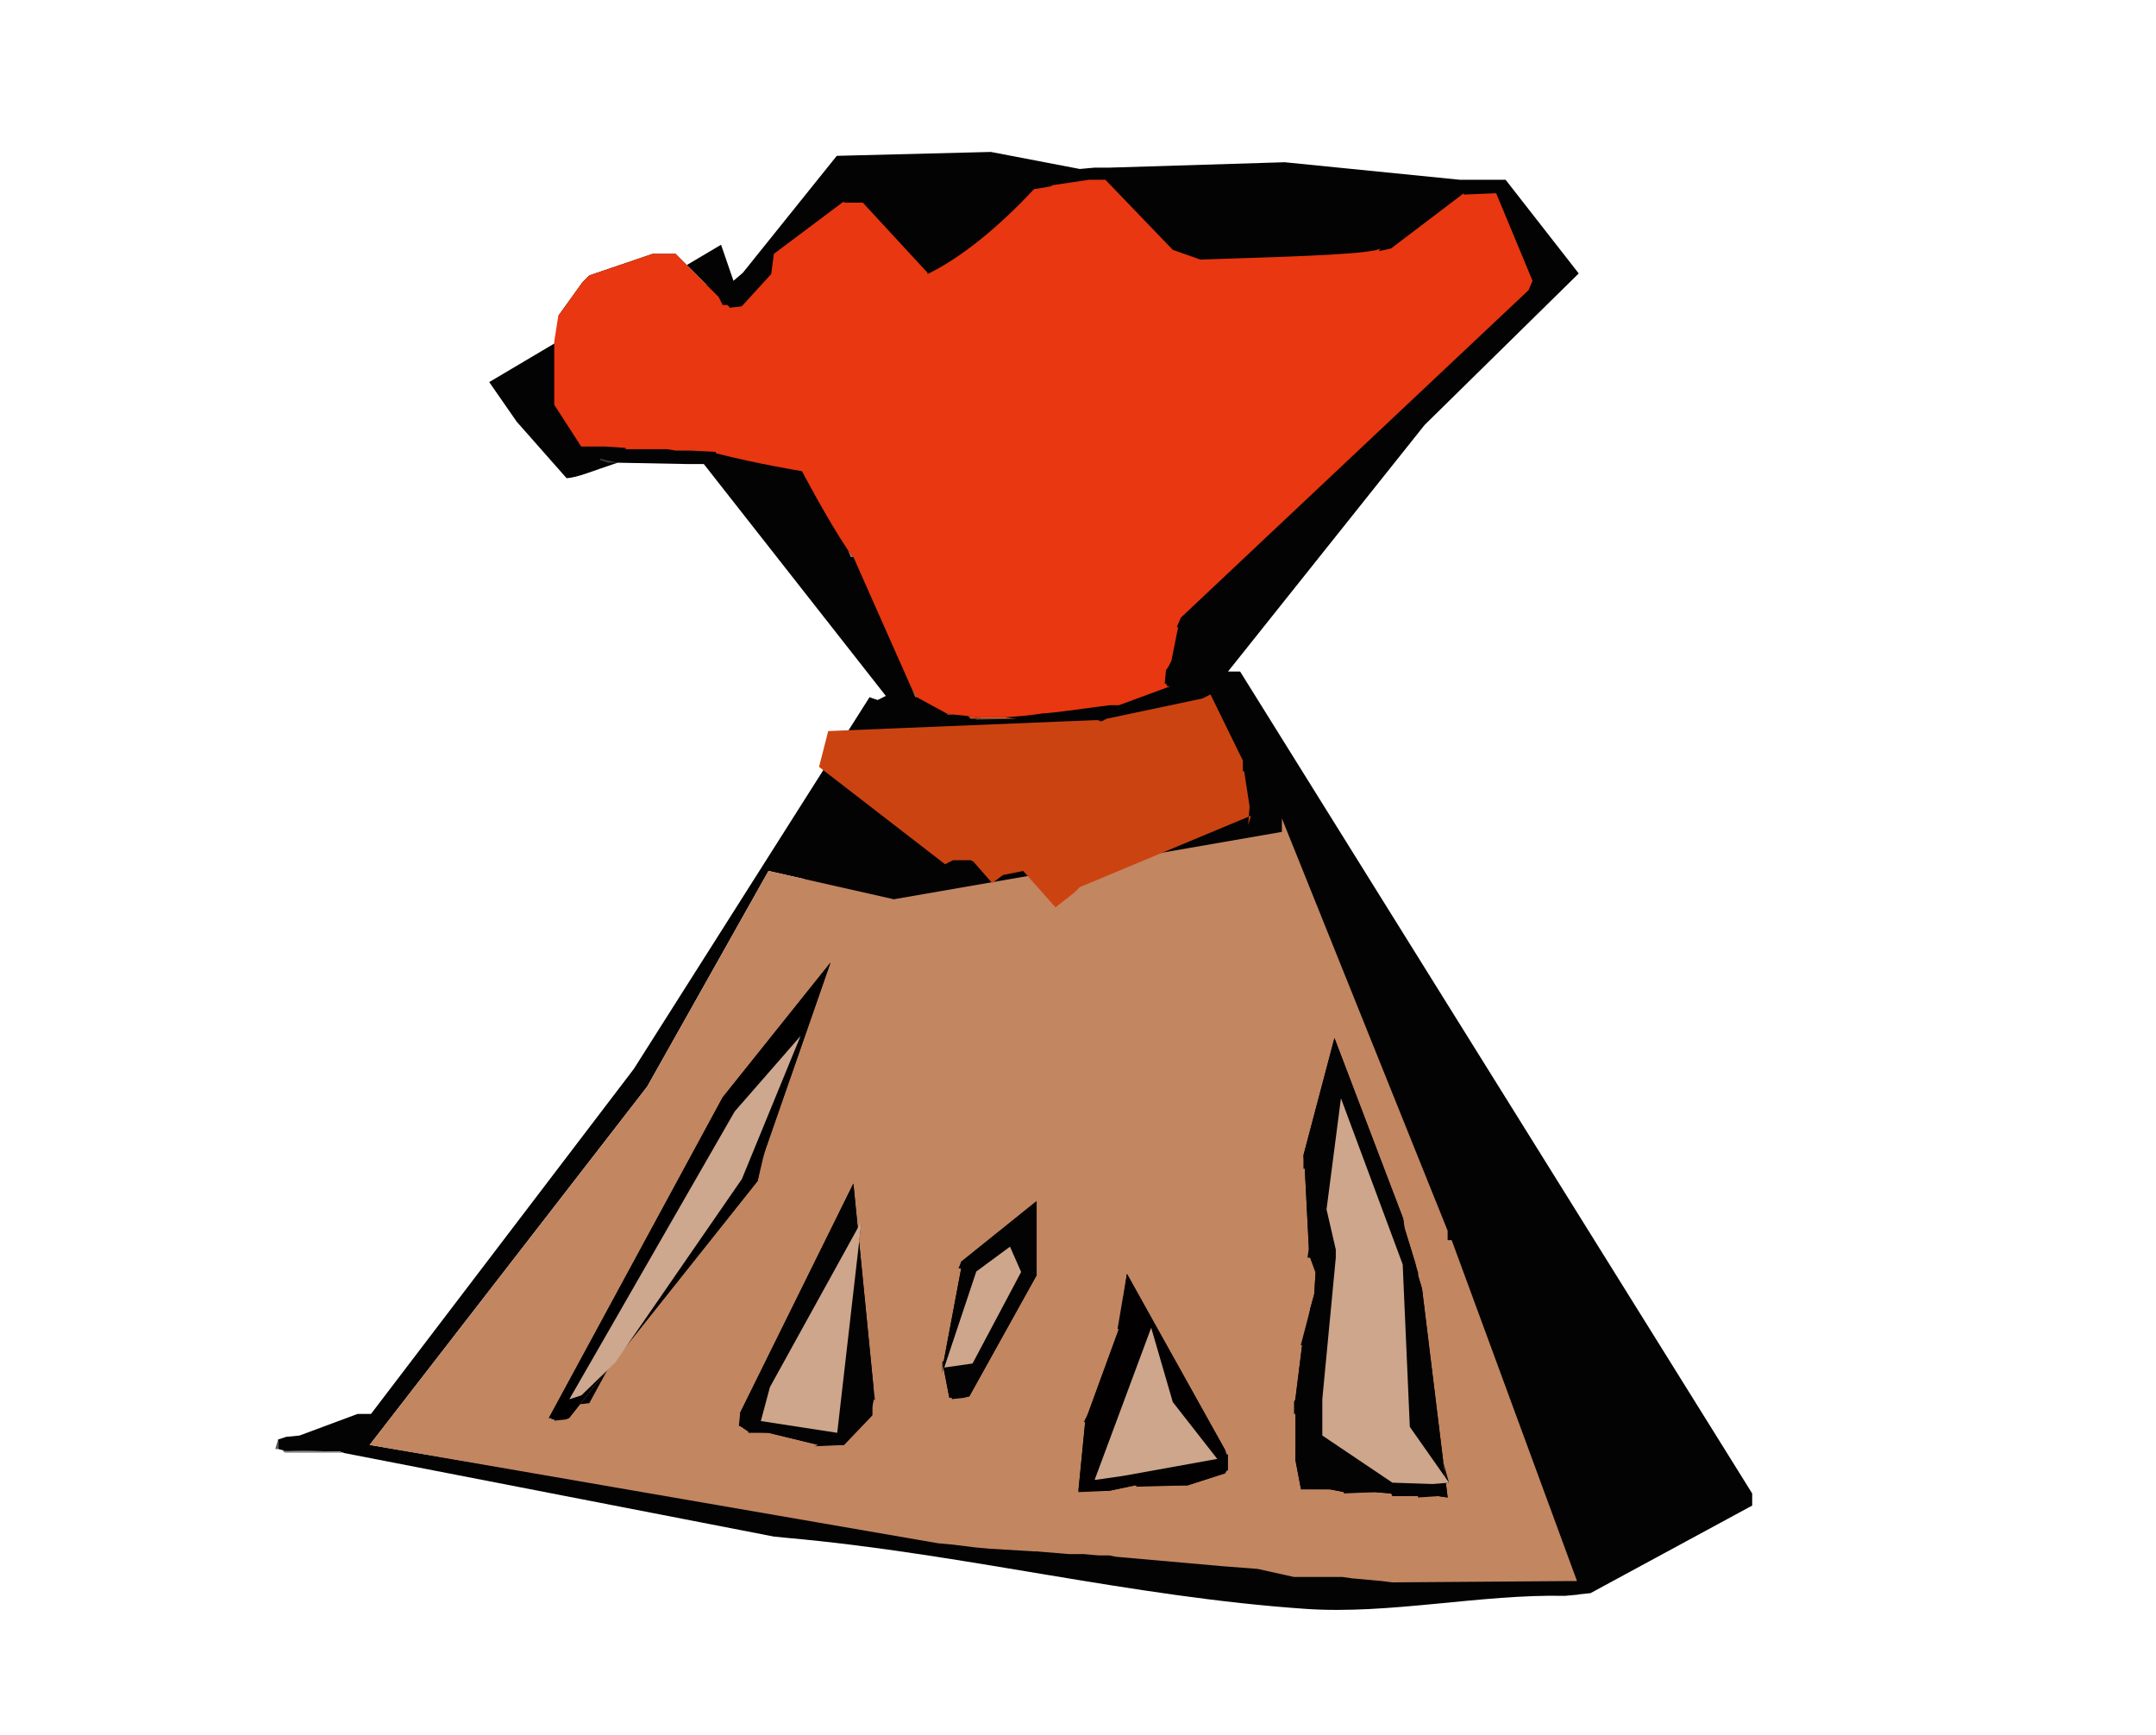
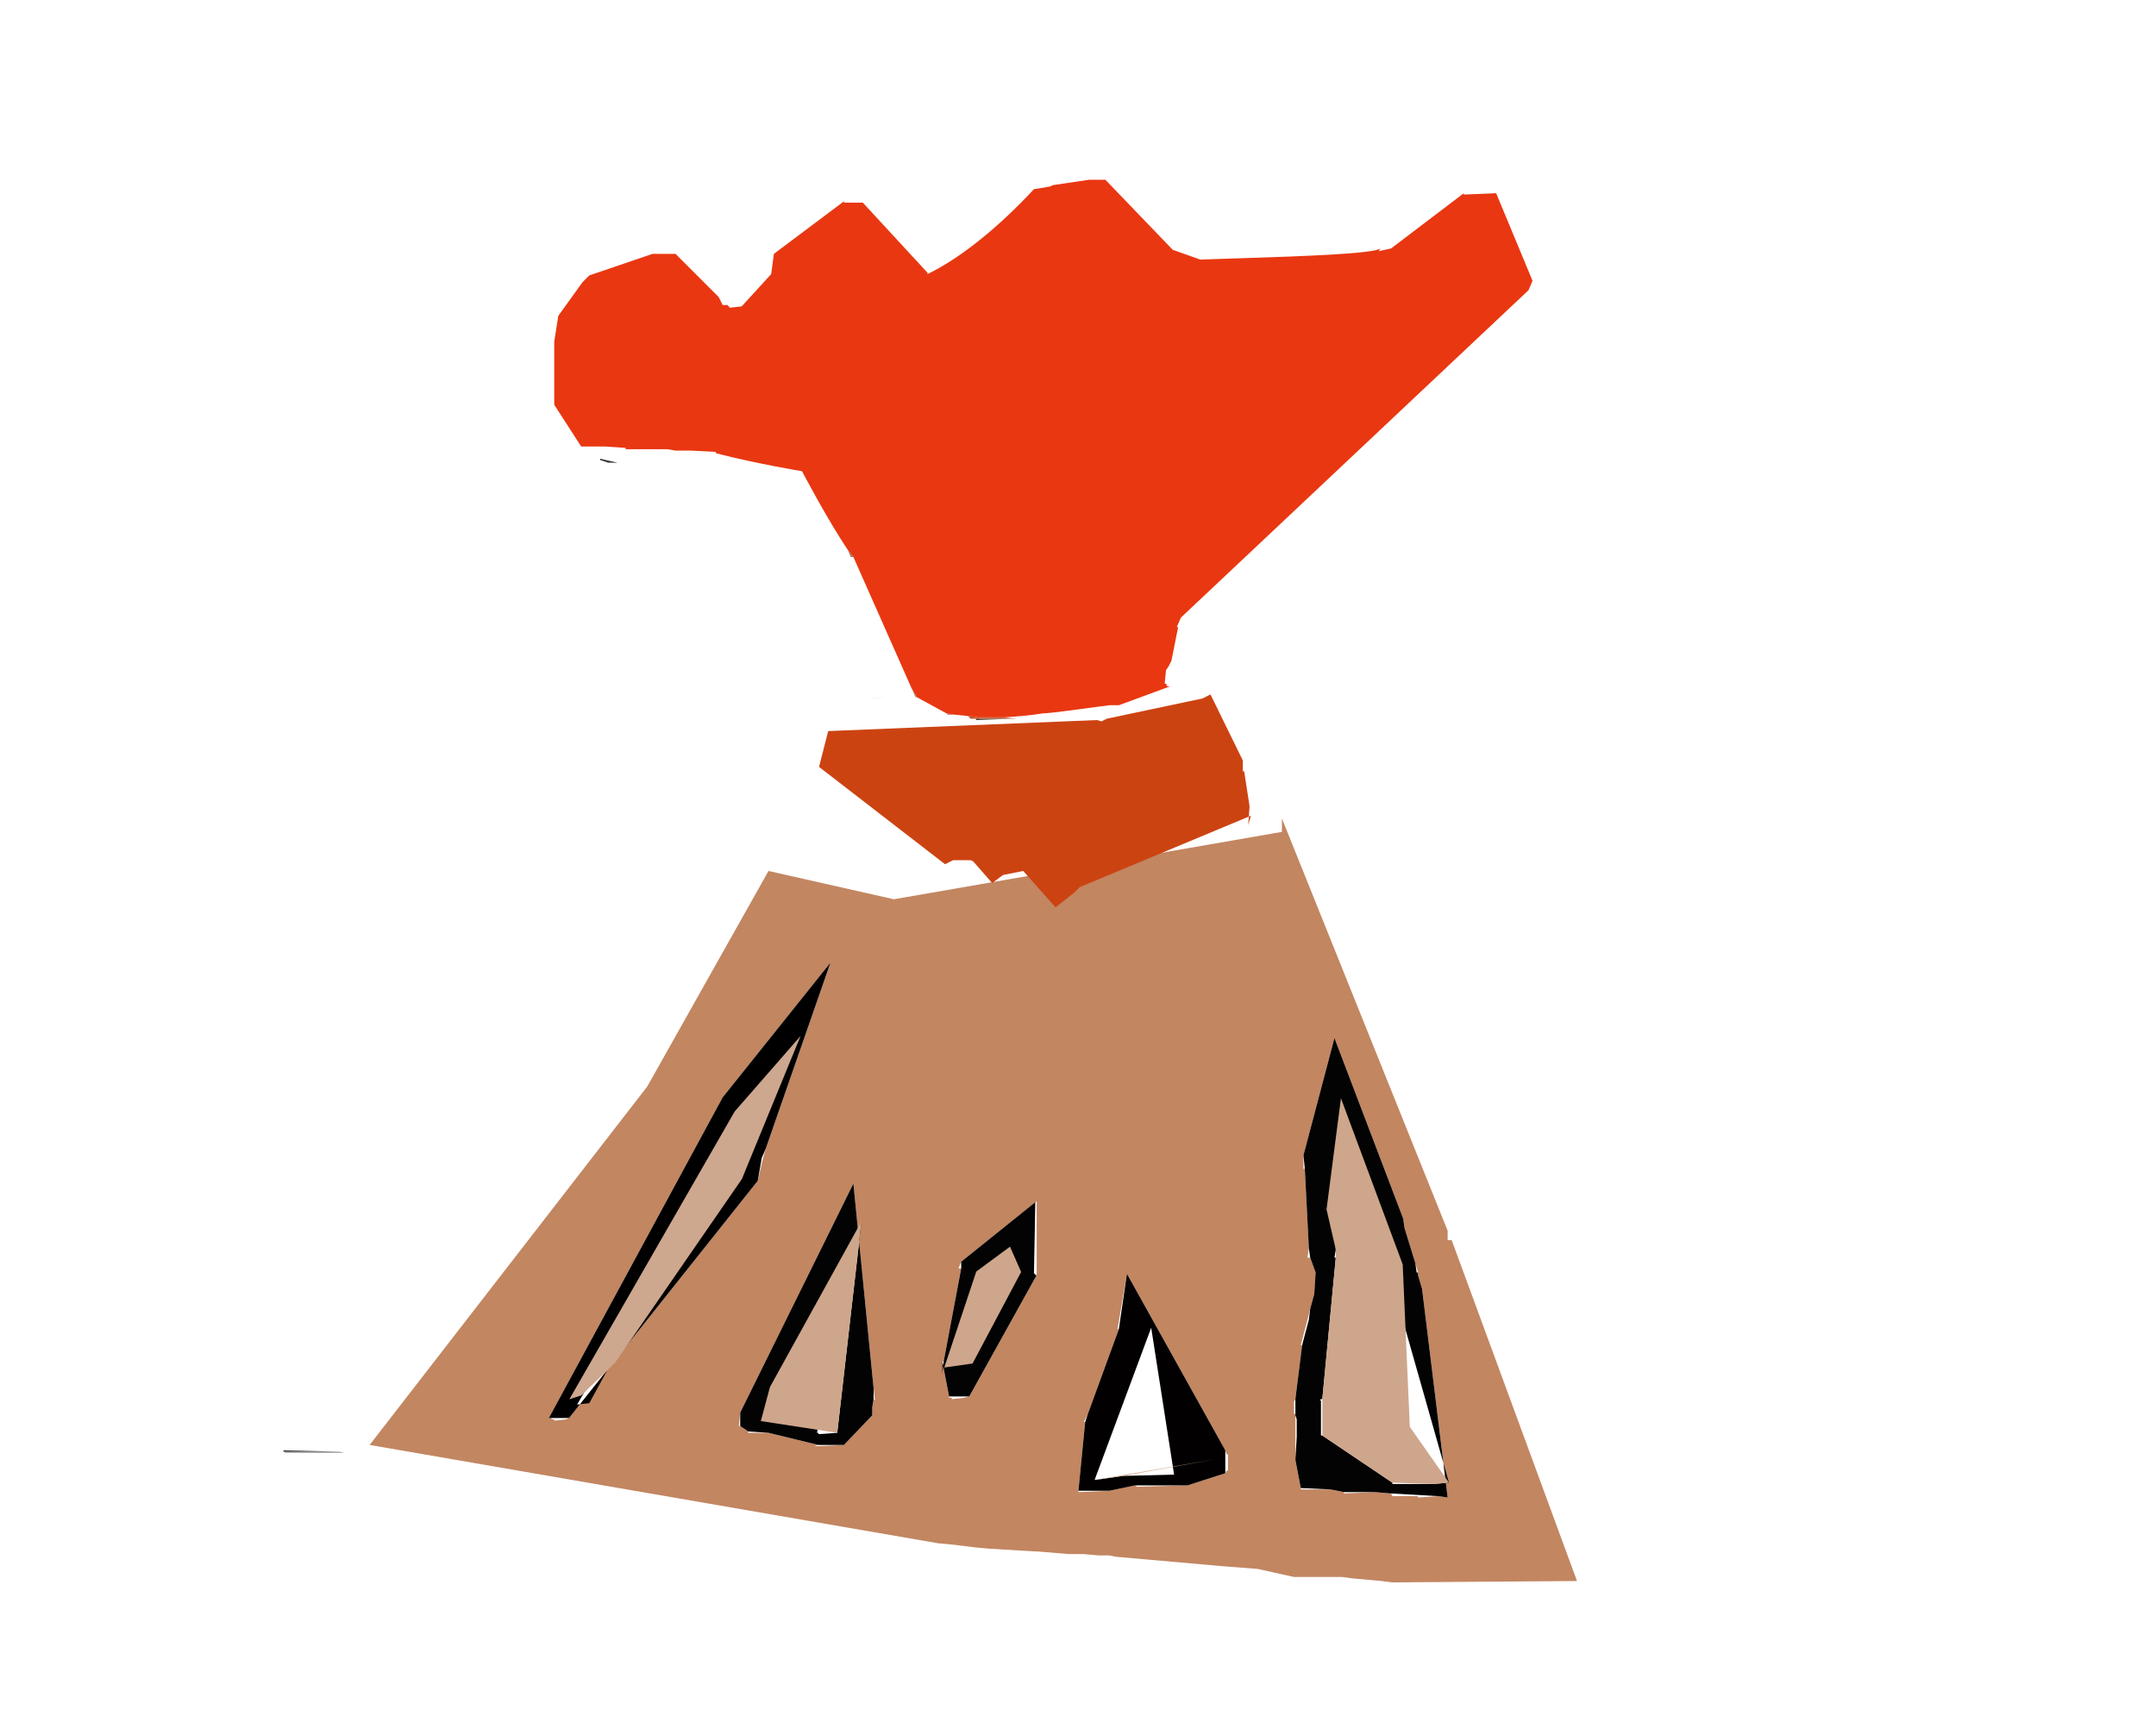
<svg xmlns="http://www.w3.org/2000/svg" xmlns:ns1="http://www.inkscape.org/namespaces/inkscape" xmlns:ns2="http://sodipodi.sourceforge.net/DTD/sodipodi-0.dtd" viewBox="0,0,1600,1288" style="enable-background:new 0 0 1600 1288;" version="1.1" id="svg2" ns1:version="0.91 r13725" ns2:docname="AbstractVolcano.svg">
  <ns2:namedview pagecolor="#ffffff" bordercolor="#666666" borderopacity="1" objecttolerance="10" gridtolerance="10" guidetolerance="10" ns1:pageopacity="0" ns1:pageshadow="2" ns1:window-width="1916" ns1:window-height="1035" id="namedview65" showgrid="false" ns1:zoom="0.16988664" ns1:cx="787.82936" ns1:cy="876.85434" ns1:window-x="4" ns1:window-y="1" ns1:window-maximized="1" ns1:current-layer="layer0" />
  <defs id="defs4" />
  <g id="layer0">
    <g id="g4199" transform="translate(35.318,82.408)">
-       <path ns1:connector-curvature="0" id="path4195" d="m 329.877,977.528 475.411,113.516 255.17,9.702 79.558,-3.881 11.643,-44.63 -255.169,-598.63 -41.72,-51.422 27.166,-45.601 243.527,-231.884 -46.571,-68.886 -272.634,-7.762 -130.981,-8.732 -93.142,7.762 -65.975,82.469 -42.69,-0.97 -106.725,70.827 c 0,0 21.345,54.333 27.166,54.333 5.821,0 90.231,2.911 90.231,2.911 l 52.392,18.434 82.469,127.1 7.762,57.243 -223.152,379.359 -84.41,133.891 z" style="fill:#030303;fill-opacity:1;fill-rule:evenodd;stroke:none;stroke-width:1px;stroke-linecap:butt;stroke-linejoin:miter;stroke-opacity:1" />
-       <path ns2:nodetypes="ccccccccccccccccccccccccccccccccccccccccccscccccccccccccccccccccccccccccccccccccccccccccccccccccccccccccccccccccccccccccccccccccccccccccccccccccccccccccccccccccccccccc" style="fill:#030303" ns1:connector-curvature="0" id="path7" d="m 1126,1102 11,-1 -2,0 10,-1 120,-65 0,-9 -380,-610 -9,0 L 1021.928,232.97 1136.284,120.537 1082,51 1048,51 918,38 788,42 777,42 766,43 700.025,30.357 585.667,33.25 516,120 l -7,6 -9.208,-26.762 -172.047,101.928 20.405,29.417 37.03,41.94 C 393.607,271.912 403.766,267.342 423,261 l 52,1 12,0 135,172 -6,3 -6,-2 -175,276 -195,256 -10,0 -43,16 -10,1 -6,2 0,7 4,1 42,1 3,1 319,62 10,1 c 130.76,11.659 254.374,43.773 385.11,52.697 C 995.712,1115.901 1064.179,1100.616 1126,1102 Z m 9,-10 c -302.824,1.541 -594.517,-51.277 -896,-102 l 206,-266 90,-160 93,21 288,-50 -1,0 1,-10 123,306 3,7 93,253 z m -385,-500 -2,1 -24,-29 -15,3 -8,6 -14,-16 -15,0 -6,2 -13.935,-59.625 -1,0 1,-13 L 779,452 l 7,-1 71,-15 6,-3 24,49 1,8 4,26 1,7 -127,53 -4,6 z m -34,-141 -27,1 0,-1 -4,0 -2,-2 -10,-1 -5,0 -1,-1 -22,-12 -1,0 -3,-7 22.005,-121.256 -2,0 -2,-5 -71.72,-36.268 -2,0 -3,-2 -1,0 -3,-4 -56.089,-29.732 -12,0 -9.702,-12.643 5.702,12.643 -12.702,-13.643 -2,0 -5,1 -2,-1 -2,0 -42,0 0,-1 -6,0 -1,0 -3,-2 -9,0 -9,0 L 376,218 405.077,205.387 375,175 l -1,0 31.017,15.804 22.345,-12.893 L 379,152 l 18,-25 5,-5 47,-16 17,0 32,32 6,6 1,0 11,0 21,-23 2,-15 52,-39 14,0 0,1 48,52 10,0 5,-3 4,-8 60,-51 7,-2 7,-1 27,-4 12,0 0.518,47.149 6.821,9.702 33.047,75.005 L 989,102 l 8,0 54,-41 8.476,16.494 -5.988,38.804 -15.613,8.94 L 841,376 l -2,7 -5,25 -2,4 0,8 1,7 -38,14 -6,1 -1,-1 -38,5 -10,1 -1,0 -7,1 -9,1 -4,2 z" />
      <path id="path9" d="m 998,1092 137,-1 -93,-253 -3,0 0,-7 -123,-306 0,10 -288,50 -93,-21 -90,160 -206,266 422,73 11,1 16,2 11,1 33,2 2,0 24,2 11,0 11,1 8,0 5,1 79,7 26,2 27,6 24,0 12,0 7,1 22,2 8,1 z m 34,-64 -15,1 0,-1 -19,0 -1,-2 -12,-1 -23,1 0,-1 -10,-2 -22,0 0,-1 -4,-21 0,-18 0,-15 0,-1 -1,0 0,-9 1,-2 5,-40 -1,0 5,-19 2,-8 3,-11 1,-16 -4,-11 -2,0 1,-7 -3,-59 -1,0 0,-10 23,-87 51,134 1,7 8,26 2,7 0,2 3,10 19,155 -7,-1 z m -244,-4 -23,1 0,-1 5,-51 -1,0 3,-6 23,-63 -1,0 7,-41 73,131 1,3 1,0 0,12 -1,0 -1,2 -28,9 -2,0 -36,1 0,-1 -1,0 -19,4 z m -197,-34 -22,1 3,-1 -37,-9 -15,0 0,-1 -6,-4 -1,0 1,-10 84,-170 15,152 1,9 -1,-1 -1,6 0,6 -21,22 z m -206,-19 -9,1 0,-1 -2,0 0,-1 -2,0 129,-238 80,-100 -48,138 -2,7 -4,17 -140,176 -2,1 z m 295,-16 -9,1 0,-1 -2,0 0,-1 -5,-26 1,0 13,-69 -2,0 2,-5 56,-45 0,55 -50,90 -4,1 z m 64,-17 -1,1 1,-1 z" ns1:connector-curvature="0" style="fill:#c28661" />
      <path id="path11" d="m 1039,1029 -19,-155 -3,-10 0,-2 -1,0 -1,-7 -8,-26 -1,-7 -51,-134 -23,87 1,10 3,59 1,7 4,11 -1,16 -3,11 -1,8 -5,19 -5,40 0,8 0,3 0,1 1,3 0,13 -1,17 4,21 22,1 10,2 23,0 12,1 35,2 7,1 z m 1,-11 -12,1 -30,0 0,-1 -52,-35 -1,0 0,-14 0,-12 -1,0 1,-1 1,0 10,-105 -1,0 1,-6 -3,-56 1,-1 40,68 46,162 z m -102,-254 -1,1 1,-1 z" ns1:connector-curvature="0" style="fill:#030303" />
      <path id="path13" d="m 765,1024 23,0 19,-4 39,0 28,-9 0,-17 -73,-131 -6,41 -23,63 -2,6 -5,51 z m 19,-9 -7,1 42,-113 17,109 -38,1 -14,2 z" ns1:connector-curvature="0" style="fill:#020000" />
      <path ns2:nodetypes="ccccccccccccc" style="fill:#cea68c" ns1:connector-curvature="0" id="path15" d="m 1028,1019 12,-1 -29.073,-41.432 L 1005.643,856 959.821,732.697 949.119,815.196 956,845 l 0,6 -10,105 0,13 0,14 52,35 z" />
-       <path ns2:nodetypes="ccccccc" style="fill:#cea68c" ns1:connector-curvature="0" id="path17" d="m 777,1016 7,-1 14,-2 70.017,-12.643 L 835.029,958.175 819,903 Z" />
+       <path ns2:nodetypes="ccccccc" style="fill:#cea68c" ns1:connector-curvature="0" id="path17" d="m 777,1016 7,-1 14,-2 70.017,-12.643 Z" />
      <path id="path19" d="m 176,996 44,0 -3,-1 -41,0 0,1 z" ns1:connector-curvature="0" style="fill:#b0b0b0" />
      <path id="path21" d="m 175,995 1,0 41,0 -42,-1 0,1 z" ns1:connector-curvature="0" style="fill:#313131" />
-       <path id="path23" d="m 169,993 2,0 0,-7 -2,7 z" ns1:connector-curvature="0" style="fill:#575757" />
      <path id="path25" d="m 572,990 19,0 21,-22 0,-6 1,-6 0,-8 -15,-152 -84,170 0,10 6,4 15,1 37,9 z m 14,-9 -14,1 0,-1 -1,0 33,-157 -18,157 z" ns1:connector-curvature="0" style="fill:#030303" />
      <path ns2:nodetypes="ccccc" style="fill:#cea68c" ns1:connector-curvature="0" id="path27" d="M 536.072,947.042 529.31,972.268 586,981 604,824 Z" />
      <path ns2:nodetypes="ccccccccccccc" style="fill:#000000" ns1:connector-curvature="0" id="path29" d="m 372,970 2,0 13,0 140,-176 3,-17 3,-7 48,-138 -80,100 z m 30,-11 -9,1 141.553,-244.434 z" />
      <path ns2:nodetypes="ccccccc" style="fill:#cea78f" ns1:connector-curvature="0" id="path31" d="m 387.179,956.119 9,-2.94 25.04,-24.309 94.021,-136.215 43.569,-106.196 -48.903,56.031 z" />
      <path style="fill:#030303;fill-opacity:1" id="path33" d="m 669,954 15,0 50,-90 -1,0 0,-1 -1,0 1,-53 1,-1 -56,45 0,5 -13,69 -1,9 0,-9 5,26 z m 55,-22 -1,1 1,-1 z" ns1:connector-curvature="0" />
      <path ns2:nodetypes="ccccccccccccccccccccccccc" style="fill:#cc4312" ns1:connector-curvature="0" id="path35" d="m 748,591 14,-11 4,-4 127,-53 -2,7 1,-14 -4,-26 -1,0 0,-8 -24,-49 -6,3 -71,15 -4,2 -3,-1 -199.702,8.179 -6.792,26.583 L 666,559 l 6,-3 3,0 10,0 2,1 14,16 8,-6 15,-3 z" />
      <path id="path39" d="m 689,452 27,-1 -24,0 -3,0 0,1 z" ns1:connector-curvature="0" style="fill:#3b2b22" />
      <path id="path41" d="m 685,451 4,0 3,0 0,-1 -1,0 -8,-1 2,2 z" ns1:connector-curvature="0" style="fill:#c25525" />
      <path id="path43" d="m 692,451 24,0 3,0 -9,-1 -18,0 0,1 z" ns1:connector-curvature="0" style="fill:#c16d45" />
      <path ns2:nodetypes="cccccccccccccccccccccccccccccccccccccccccccccccccccccccccccccccccccccccccccccccc" style="fill:#e93711" ns1:connector-curvature="0" id="path45" d="m 691,450 1,0 18,0 13,-1 9,-1 7,-1 1,0 10,-1 38,-5 7,0 38,-14 -2,0 -1,-2 -1,0 1,-10 2,-3 2,-4 5,-25 -1,0 3,-7 258,-243 3,-7 -27,-65 -24,1 0,-1 -54,41 -9,2 1,-2 c -9.077,7.866 -219.309,7.629 -125.863,10.97 L 835,103 785,51 l -12,0 -27,4 -2,1 -12,2 c -26.118,28.053 -54.159,51.008 -79,63 l 0,-1 -48,-52 -14,0 0,-1 -52,39 -2,15 -21,23 -1,1 -9,1 0,-1 -1,0 0,-1 -1,0 -3,0 -3,-6 -32,-32 -17,0 -47,16 -5,5 -18,25 -3,19 0,47 20,31 9,0 9,0 15,1 0,1 1,0 30,0 6,1 2,0 7,0 2,0 19,1 0,1 c 30.579,7.887 63.845,13.291 63.845,13.291 0,0 18.13,34.67 34.155,58.709 l 4,5 43,97 4,7 22,12 6,1 10,1 z" />
      <path id="path47" d="m 668,448 5,0 -6,-1 1,1 z" ns1:connector-curvature="0" style="fill:#b55c32" />
      <path id="path49" d="m 616,437 6,-3 -12,1 6,2 z" ns1:connector-curvature="0" style="fill:#fbfbfb" />
      <path id="path51" d="m 644,435 1,0 -4,-7 3,7 z" ns1:connector-curvature="0" style="fill:#af8068" />
      <path id="path53" d="m 596,331 2,0 -4,-5 2,5 z" ns1:connector-curvature="0" style="fill:#a2765f" />
      <path id="path59" d="m 416,261 7,0 -13,-3 0,1 6,2 z" ns1:connector-curvature="0" style="fill:#3a3a3a" />
      <path ns2:nodetypes="ccccccc" style="fill:#cea68c" ns1:connector-curvature="0" d="m 665.424,932.561 7,-1 14,-2 36.06,-67.946 -8.268,-18.769 -25.009,18.443 z" id="path4197" />
    </g>
  </g>
</svg>